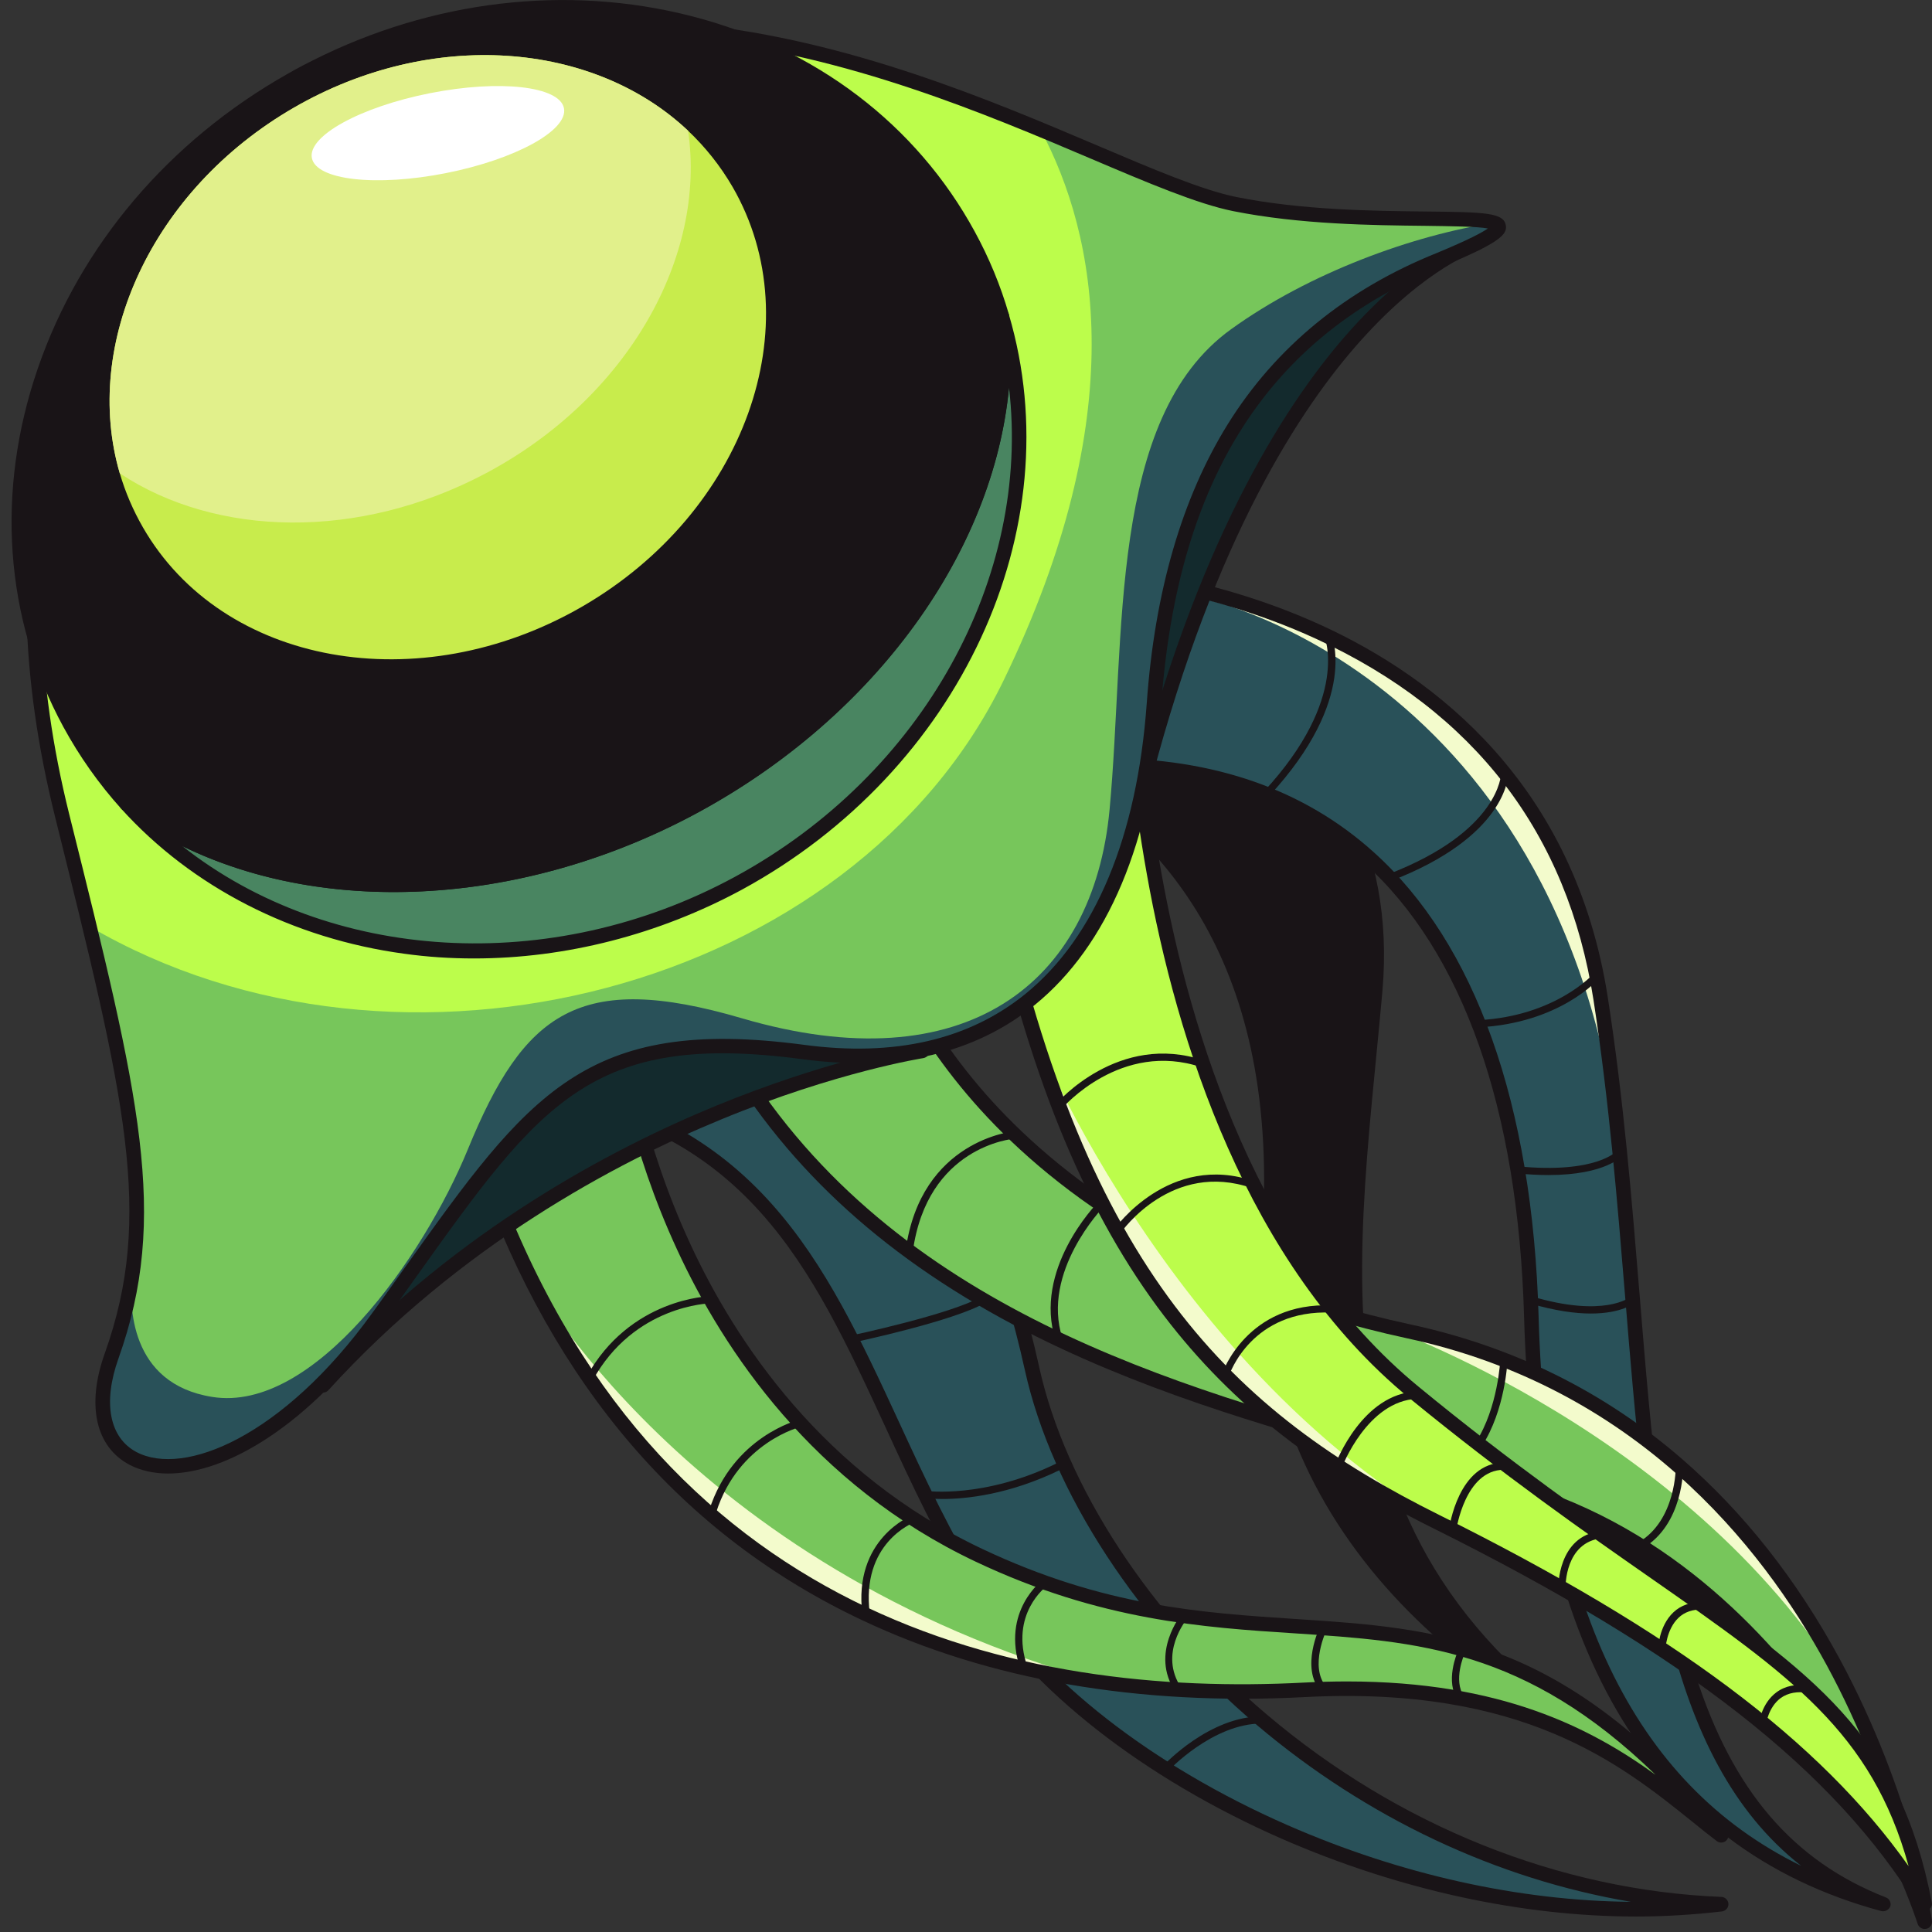
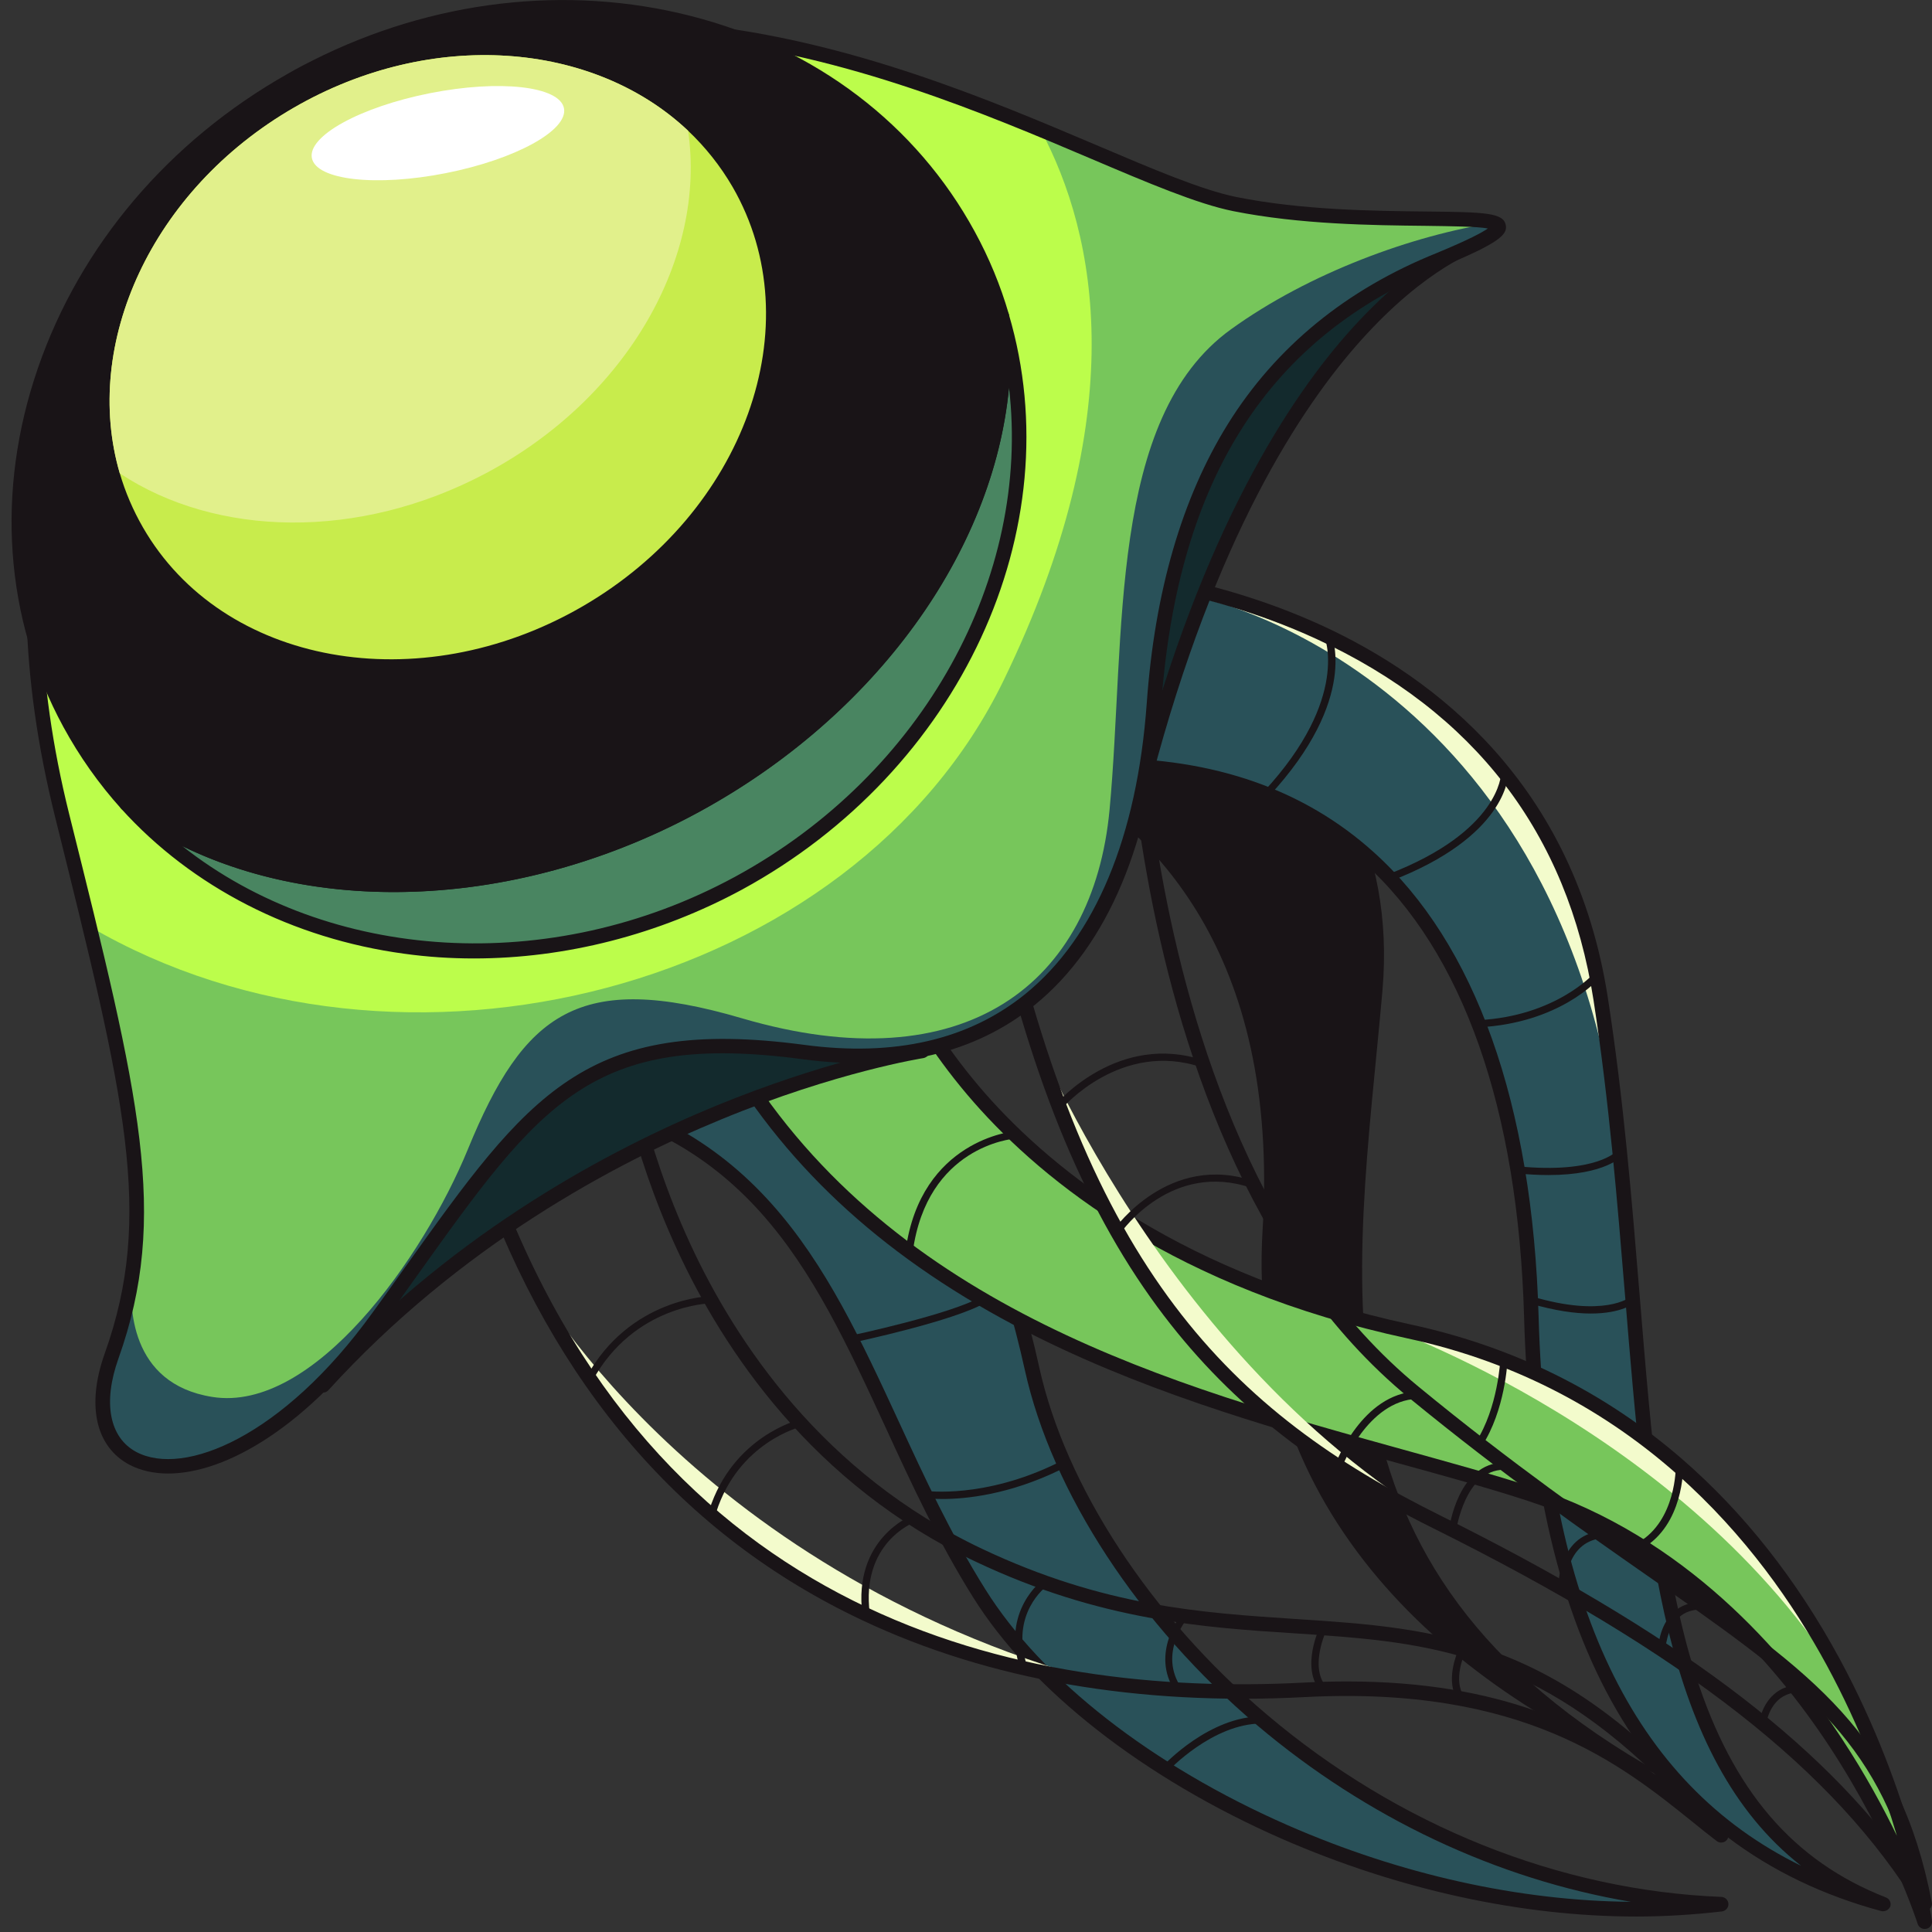
<svg xmlns="http://www.w3.org/2000/svg" version="1.1" id="Слой_1" x="0px" y="0px" viewBox="0 0 1024 1024" style="enable-background:new 0 0 1024 1024;" xml:space="preserve">
  <rect x="0" y="0" width="1024" height="1024" fill="#333333" stroke="none" />
  <style type="text/css">
	.st0{fill:#191417;}
	.st1{fill:#295159;}
	.st2{fill:#F3FBCC;}
	.st3{fill:#77C65B;}
	.st4{fill:#BCFD4B;}
	.st5{fill:#132A2D;}
	.st6{fill:#498561;}
	.st7{fill:#C8EC4C;}
	.st8{fill:#E1F08B;}
	.st9{fill:#FFFFFF;}
</style>
  <g>
    <path class="st0" d="M587.7,315.4c0,0,158.9,52.8,145,210s-46.6,311.6,157.5,420c-122.7-48.9-230.1-144.2-221-293.5   c9.1-149.3-60-211.1-109.5-242.2C510.3,378.6,551.6,311.3,587.7,315.4z" />
    <path class="st1" d="M574.9,303.2c0,0,239.9,9.6,273.4,226.3c33.5,216.7,3.2,422.3,149.8,479.7   c-124.3-33.5-181.7-142.5-186.5-311.1c-4.8-168.6-70.5-305.9-251.8-291.3C378.6,421.3,478.5,284,574.9,303.2z" />
    <path class="st2" d="M637.4,317.1c0,0,211.3,43.7,224.9,335.4C853.2,564.3,870.5,379.6,637.4,317.1z" />
    <path class="st0" d="M998.1,1013c-0.3,0-0.7,0-1-0.1c-61.7-16.6-109-52.5-140.4-106.7c-30-51.7-46.5-121.7-48.9-208   c-3.1-110.6-32.5-193.9-85-241c-40.5-36.4-95.3-52.1-162.6-46.6c-68.7,5.5-92.9-10.6-101-25.1c-7-12.5-4.5-28.5,6.8-44.1   c19.5-27,64.5-50.8,109.5-42c4.8,0.3,63.5,3.8,125.3,32.2c59.4,27.3,133.9,83.7,151.4,197.3c8.4,54.2,12.7,107.1,16.9,158.3   c6.1,74.7,11.9,145.3,29.7,200.9c19.5,60.9,51.5,98.3,100.8,117.6c1.9,0.7,2.9,2.8,2.3,4.8C1001.2,1012,999.7,1013,998.1,1013z    M585.5,401.8c57.8,0,105.6,16.6,142.4,49.7C782,500,812.3,585.2,815.5,698c4.3,151.5,49.9,247.3,139.1,290.9   c-73.3-57.6-82.6-171.8-93.2-301.1c-4.2-51-8.5-103.8-16.8-157.7c-13.7-88.4-63.1-152.8-146.8-191.4   C634.9,309.7,575.4,307,574.8,307c-0.2,0-0.4,0-0.6-0.1c-41.9-8.3-83.9,13.9-102,38.9c-5.6,7.7-13.8,22.5-6.3,35.8   c5.8,10.3,25.6,26.7,93.7,21.2C568.4,402.2,577.1,401.8,585.5,401.8z" />
    <path class="st1" d="M373.1,503.5c0,0,126.1,5.4,173.9,221.9c27.8,125.6,175.6,276.4,365.2,283.8   c-154.1,19.3-331.7-66.1-393.4-164.8c-70.4-112.6-79.3-245.2-239.2-267.7C114.9,553.6,284.2,473.5,373.1,503.5z" />
    <path class="st0" d="M867.3,1015.8c-60.9,0-126.1-14.2-187.9-41.2c-73.2-32.1-132.9-78.8-163.7-128.1   c-18.4-29.4-32.6-60.1-46.3-89.9c-39.6-85.7-73.8-159.7-190.2-176c-42.8-6-66.9-16.3-71.7-30.7c-1.7-5.1-1.7-13,7.6-22.4   c12.6-12.5,39.1-24,69.3-30.1c19.3-3.8,56.6-8.6,89.5,2.3c4.7,0.3,34.9,3.4,70.6,30.5c34.7,26.3,81.4,81.4,106.3,194.4   c13.9,63.1,59,132,120.6,184.1c69.6,59,155.2,93.3,241,96.7c2,0.1,3.6,1.7,3.7,3.7c0.1,2-1.4,3.7-3.4,4   C897.9,1014.8,882.7,1015.8,867.3,1015.8z M327.4,500.6c-43.9,0-90.1,15.6-106.9,32.3c-5.3,5.3-7.2,10.1-5.8,14.5   c1.7,5.1,11.5,17.9,65.5,25.5c120.5,16.9,157.2,96.3,196.1,180.4c13.6,29.5,27.7,60,45.9,89c30,48,88.4,93.6,160.3,125.1   c59.8,26.2,122.9,40.1,181.9,40.6c-71-12-139.9-44.4-198-93.5c-62.8-53.2-108.9-123.6-123.2-188.3c-24.4-110.3-69.5-164-103-189.5   c-36.2-27.6-67-29.3-67.3-29.3c-0.4,0-0.7-0.1-1.1-0.2C358.3,502.6,343,500.6,327.4,500.6z" />
-     <path class="st3" d="M330,556.2c0,0,23.3,189.8,188.8,268.1s253-19.6,393.4,148.4c-39.1-29.9-89.7-84-220.9-77.1   c-131.2,6.9-344.4-22.9-434.1-274.8C190.4,456.5,314.8,494.6,330,556.2z" />
    <path class="st2" d="M279.6,674.2c0,0,83.8,156.7,303.9,217.3C489.3,868.1,374.1,852.5,279.6,674.2z" />
    <path class="st0" d="M912.2,976.6c-0.8,0-1.6-0.3-2.3-0.8c-4.2-3.2-8.5-6.6-13-10.3c-37.8-30.4-89.6-72.1-205.4-66   c-88.3,4.6-167.2-9-234.4-40.7c-95-44.7-163.5-124.3-203.5-236.7c-28.3-69.5-21.1-99.3-10.2-112.1c8-9.3,20.4-12.5,35-9   c21.6,5.1,48.4,25.9,55.4,54.3c0,0.1,0.1,0.3,0.1,0.5c0.1,0.5,6.1,47.7,32.1,103.8c23.9,51.6,70.2,121.4,154.5,161.3   c64.7,30.6,116.2,33.9,166.1,37.2c76.5,5,142.5,9.3,228.6,112.3c1.3,1.5,1.2,3.7-0.2,5.1C914.3,976.2,913.3,976.6,912.2,976.6z    M714,891.2c81.7,0,129.2,24.7,163.5,49.5c-69-67-126.3-70.7-191.3-75c-48.2-3.1-102.9-6.7-168.9-37.9   c-86.6-40.9-133.9-112.4-158.3-165.2c-25.5-55-32.1-101.8-32.6-105.6c-6.1-24.4-30-43.8-49.6-48.4c-6.7-1.6-19.3-2.9-27.4,6.5   c-7.8,9.1-16.8,34.8,11.5,104.3c85.3,239.4,281.1,280.3,430.4,272.4C699,891.4,706.6,891.2,714,891.2z" />
    <path class="st3" d="M467.7,495.9c0,0,44.1,159.2,279.2,209.8c235.1,50.6,273.3,312.9,273.3,312.9S964.5,841.9,811.3,792   c-119.5-39-322.4-66.7-422-228.4S436.6,408.5,467.7,495.9z" />
    <path class="st2" d="M730.2,701.8c0,0,169.5,57.9,251.3,198.5C941.5,819.7,880,734.9,730.2,701.8z" />
    <path class="st0" d="M1020.1,1022.4c-1.6,0-3.2-1.1-3.7-2.7c-0.1-0.4-14.2-44.4-46.6-93.8c-29.8-45.4-81.7-104.8-159.7-130.3   c-20.7-6.8-44.1-13.2-68.8-20c-59.6-16.4-127.1-35.1-190.6-66.5c-73.9-36.6-127.8-83.5-164.7-143.4   c-32.7-53.1-42.7-95.1-28.1-118.1c7.7-12.2,22.1-18,39.4-16.1c25.9,2.9,60.1,23.9,74,63.1c0,0.1,0.1,0.2,0.1,0.3   c0.1,0.4,11.4,39.8,50.9,84.8c36.5,41.5,105.2,96.4,225.4,122.3c54.3,11.7,102.6,35.6,143.6,71.1c32.8,28.4,61,64.1,83.8,106.2   c38.8,71.7,48.8,138.1,48.9,138.7c0.3,2-1,3.9-3,4.3C1020.7,1022.3,1020.4,1022.4,1020.1,1022.4z M390.7,438.8   c-11.8,0-21,4.5-26.3,12.9c-12.7,20.1-2.5,60.2,28.2,109.9C474,693.8,623.4,735,743.3,768.2c24.8,6.9,48.3,13.3,69.2,20.1   c80.2,26.1,133.4,87.1,163.9,133.5c12.1,18.4,21.7,36.1,29,51.2c-7.3-24.7-19.1-57-37.2-90.4C933.1,817.9,866,735.3,746.1,709.4   c-122.5-26.4-192.6-82.6-229.9-125.1C476.5,539,464.9,500.1,464,497c-12.3-34.4-43.3-55.2-67.6-57.9   C394.4,438.9,392.5,438.8,390.7,438.8z" />
-     <path class="st4" d="M598.3,289.9c0,0-14.8,312,151.2,448.2s246.5,145.1,270.7,271.1c-49.9-81.5-141.8-144.4-258.8-202.6   c-117.1-58.2-190.7-138.9-233.9-337.4S586.4,221.1,598.3,289.9z" />
    <path class="st2" d="M546.9,544.4c0,0,78.6,200.4,250.2,280.6C709.4,777.1,608.1,736.1,546.9,544.4z" />
    <path class="st0" d="M1020.1,1013c-1.3,0-2.6-0.7-3.3-1.8C972.3,938.3,892.9,876.3,759.6,810c-65.2-32.4-110.2-68.6-146.1-117.2   c-40.2-54.6-68.7-125.4-89.9-222.8c-24.4-112.1-3.3-178.2,24.5-202.8c10.5-9.3,22.4-12.6,32.6-9c11,3.9,18.7,14.9,21.4,31   c0,0.3,0.1,0.6,0.1,0.8c0,0.8-3.5,78.8,13.3,172.3c15.4,86,51.7,203.1,136.4,272.7c50,41.1,93.1,71.1,127.6,95.2   c82,57.2,127.2,88.7,144.4,178.1c0.4,1.8-0.7,3.6-2.4,4.3C1021.1,1012.9,1020.6,1013,1020.1,1013z M572.1,264.4   c-6.1,0-12.6,2.9-18.9,8.5c-25,22.1-45.7,86.4-22,195.4c44.6,205,121.8,280.1,231.9,334.8c123.7,61.5,201.5,119.5,248.5,186   c-19.5-71-62.9-101.2-136.4-152.5c-34.7-24.2-77.8-54.3-128.1-95.5C660.4,670,623.5,550.9,607.9,463.6   c-16.3-90.7-13.7-167-13.4-173.5c-2.3-13-8.1-21.8-16.3-24.7C576.2,264.8,574.2,264.4,572.1,264.4z" />
    <g>
      <path class="st5" d="M782.6,128.9c0,0-110.4,33.8-175.8,282.8C547,468.9,489,557,489,557s-181.8,27.9-317.8,177.3    c-37.9-168.4,145.9-529.2,145.9-529.2S711.5,120.2,782.6,128.9z" />
      <path class="st0" d="M171.2,738.1c-0.3,0-0.7,0-1-0.1c-1.4-0.4-2.5-1.5-2.8-2.9c-15.9-70.6,3.9-181.6,58.9-329.9    c40.8-110.2,86.9-200.9,87.3-201.8c0.5-1,1.5-1.8,2.6-2c16.1-3.5,395.9-84.9,466.8-76.3c1.8,0.2,3.2,1.7,3.4,3.5    c0.2,1.8-1,3.5-2.7,4l0,0c-0.3,0.1-27.5,8.9-62.2,47.6c-32.2,35.8-77.5,105.2-111,232.5c-0.2,0.7-0.5,1.3-1.1,1.8    c-58.8,56.2-116.7,143.7-117.3,144.6c-0.6,0.9-1.6,1.5-2.6,1.7c-0.5,0.1-45.9,7.2-107.2,32.5c-56.6,23.3-138.6,67-208.3,143.6    C173.3,737.7,172.3,738.1,171.2,738.1z M319.7,208.5C306.6,234.7,144,564,173.5,726.1C243.1,651.8,323.7,609,379.7,586    c55.5-22.8,98.2-31,107.1-32.6c7.7-11.5,61.6-90.9,116.6-143.8c34-128.7,80.2-199,113-235.3c20.6-22.8,38.5-35.5,50.3-42.2    C671.7,133.7,347,202.7,319.7,208.5z" />
-       <path class="st0" d="M251.2,508c-12.4,0-24.7-0.8-36.9-2.5c-59.2-8-112.5-35.3-150-76.8c-1.3-1.5-1.3-3.7,0-5.2    c1.3-1.5,3.6-1.7,5.1-0.5c75.6,55.9,195,56.2,297.1,0.6C471.7,366.5,536.3,263.7,527.2,168c-0.2-2,1.2-3.8,3.1-4.1    c1.9-0.4,3.9,0.8,4.4,2.7c33.6,113.8-25.9,242-141.4,304.9l0,0C349.1,495.4,299.8,508,251.2,508z M96.7,448.5    c77.8,61.4,195.1,69.3,292.9,16.2l0,0c100.1-54.4,156.9-159,145.2-259.2c-8.2,87-70.5,173.9-164.5,225    C278.9,480.1,173.8,486.1,96.7,448.5z" />
      <path class="st3" d="M762.9,137.7c-97,38.8-143,120.7-151.3,235.2c-8.2,114.6-62.5,201.1-185.8,184.7    c-123.3-16.4-146.3,31.2-225.2,140.5c-78.9,109.2-167.7,94.7-141.4,20.7c5.1-14.3,8.6-28.2,10.8-42.3c0.3-1.7,0.5-3.5,0.7-5.3    c5.9-47-3.4-97.8-23.3-180.2c-4.4-18-9.2-37.6-14.5-58.9C-4.9,280.2,30.5,161.6,113.5,93c155-128.2,323.7-71.8,438-24.3    c43.4,18,78.9,34.7,102.9,39.5c57.7,11.6,124,5.2,137.4,9.9C798.7,120.4,791.8,125.7,762.9,137.7z" />
      <path class="st4" d="M531.9,360.7C452.2,524.9,212.2,587.3,47.4,491c-4.4-18-9.2-37.6-14.5-58.9C-4.9,280.2,30.5,161.6,113.5,93    c155-128.2,323.7-71.8,438-24.3C581.5,124.9,600.3,219.7,531.9,360.7z" />
      <path class="st1" d="M762.9,137.7c-97,38.8-143,120.7-151.3,235.2c-8.2,114.6-62.5,201.1-185.8,184.7    c-123.3-16.4-146.3,31.2-225.2,140.5c-78.9,109.2-167.7,94.7-141.4,20.7c5.1-14.3,8.6-28.2,10.8-42.3    c-1.5,14.9-1.6,56.9,42.5,63.9c53.8,8.6,112-74,135.5-131.3c29.7-72.5,58.9-94.7,145.2-69.4c118.3,34.7,186.3-18.4,194.9-110.6    s-1-207.5,64.4-254.6c41.7-30.1,96.8-49.9,139.4-56.4C798.7,120.4,791.8,125.7,762.9,137.7z" />
      <path class="st0" d="M89.1,781c-7.7,0-14.6-1.6-20.4-4.6c-18-9.5-23-31.5-13.2-59C81.7,644,66.3,582.2,29.2,433    c-18.5-74.4-20.2-142.6-5-202.6C38.7,172.9,68,125.7,111,90.1C281.1-50.7,469,29.3,581.3,77c29.9,12.7,55.7,23.7,73.9,27.4    c34.8,7,72.7,7.4,100.4,7.7c32,0.3,41.2,0.7,42.5,7.2c1,5.1-3.6,9.5-33.7,22C672.7,178,624.1,253.8,615.5,373.2    c-5.2,72.9-28.4,128-67,159.4c-31.7,25.8-73.1,35.5-123.2,28.8c-111.7-14.9-138.9,23.2-204.6,115.2c-5.4,7.6-11,15.5-17,23.7    C163.3,756.2,119.7,781,89.1,781z M115.9,96C30.2,167,1.3,289.1,36.6,431.2C74.2,581.9,89.7,644.4,62.8,720    c-8.4,23.5-4.8,42,9.5,49.6c25.2,13.3,77.7-8.1,125.1-73.8c6-8.2,11.6-16.1,17-23.7c65.6-91.9,95.6-133.8,211.9-118.3    c47.9,6.4,87.3-2.7,117.3-27.1c36.9-30,59.1-83.3,64.2-154c4.2-59.1,18.7-108.8,42.9-147.8c25.5-41,62.8-71.5,110.8-90.8    c16.9-7,24.1-10.9,27.1-13c-5.9-1.1-19.7-1.2-33.1-1.4c-28-0.3-66.4-0.7-101.9-7.8c-18.9-3.8-45.1-14.9-75.4-27.8    C467.6,37.1,282.4-41.7,115.9,96L115.9,96z" />
      <path class="st6" d="M391.4,468c-114.1,62-248.6,41.8-324.2-41.9c74.9,55.4,194.6,58.9,301.3,0.9C477.5,367.7,540,262.1,531,167.6    C563.5,277.8,507.4,404.9,391.4,468z" />
      <path class="st0" d="M251.2,508c-12.4,0-24.7-0.8-36.9-2.5c-59.2-8-112.5-35.3-150-76.8c-1.3-1.5-1.3-3.7,0-5.2    c1.3-1.5,3.6-1.7,5.1-0.5c75.6,55.9,195,56.2,297.1,0.6C471.7,366.5,536.3,263.7,527.2,168c-0.2-2,1.2-3.8,3.1-4.1    c1.9-0.4,3.9,0.8,4.4,2.7c33.6,113.8-25.9,242-141.4,304.9l0,0C349.1,495.4,299.8,508,251.2,508z M96.7,448.5    c77.8,61.4,195.1,69.3,292.9,16.2l0,0c100.1-54.4,156.9-159,145.2-259.2c-8.2,87-70.5,173.9-164.5,225    C278.9,480.1,173.8,486.1,96.7,448.5z" />
      <path class="st0" d="M368.5,427c-106.7,58-226.4,54.5-301.3-0.9c-11.5-12.8-21.7-27-30.2-42.6C-26.5,266.6,26.1,115,154.4,42.5    c1.3-0.7,2.5-1.4,3.8-2.1c3-1.7,6.1-3.3,9.1-4.8c129.7-65.3,283-26.6,345.8,89c7.6,13.9,13.5,28.3,17.8,43    C540,262.1,477.5,367.7,368.5,427z" />
      <path class="st0" d="M208.7,472.8c-54,0-104.6-14.5-143.8-43.6c-0.2-0.2-0.4-0.3-0.6-0.5c-11.9-13.2-22.2-27.8-30.7-43.4    c-31.2-57.4-36-125-13.5-190.2c22.4-65,69.4-120.4,132.4-156c1.3-0.7,2.6-1.5,3.9-2.2c3.1-1.7,6.2-3.3,9.2-4.8    C229.3,0,300.6-8.3,366.3,8.5c66,16.9,119.4,57.5,150.3,114.2c7.6,13.9,13.7,28.6,18.1,43.8c0.1,0.2,0.1,0.5,0.1,0.7    c9.4,98.8-56.8,204.6-164.5,263.2c0,0,0,0,0,0C318.3,458.7,261.9,472.8,208.7,472.8z M69.8,423.2c75.6,55.7,194.8,55.9,296.8,0.4    c105-57.1,169.5-159.6,160.6-255.3c-4.3-14.5-10.2-28.6-17.4-41.9C447.8,12.4,298.2-26,169.1,39c-2.9,1.5-6,3.1-9,4.7    c-1.3,0.7-2.5,1.4-3.7,2.1C30.4,117-21.6,267.6,40.4,381.6C48.5,396.6,58.4,410.6,69.8,423.2z M368.5,427L368.5,427L368.5,427z" />
      <path class="st7" d="M308.4,321.6c-86.3,49.8-190.5,31-232.6-42c-5.3-9.2-9.4-18.8-12.3-28.7c-20.1-68.6,16.8-150.2,92.2-193.8    c73-42.2,158.8-35.2,209,12.2c9.1,8.6,17.1,18.6,23.6,29.8C430.5,172.2,394.7,271.8,308.4,321.6z" />
      <path class="st8" d="M257.6,250.8c-67.6,35.9-143.2,33.8-194.1,0.1c-20.1-68.6,16.8-150.2,92.2-193.8c73-42.2,158.8-35.2,209,12.2    C374.5,136.1,332.8,210.8,257.6,250.8z" />
      <ellipse transform="matrix(0.981 -0.194 0.194 0.981 -9.297 46.246)" class="st9" cx="232.1" cy="70.7" rx="68.1" ry="21.6" />
    </g>
    <g>
      <path class="st0" d="M451.3,711.7c-0.9,0-1.7-0.6-1.9-1.5c-0.2-1,0.4-2.1,1.5-2.3c0.5-0.1,53.3-11.3,69.4-20.7    c0.9-0.5,2.1-0.2,2.6,0.7c0.5,0.9,0.2,2.1-0.7,2.6c-16.7,9.7-68.4,20.7-70.6,21.2C451.5,711.7,451.4,711.7,451.3,711.7z" />
      <path class="st0" d="M499.5,794.5c-5.7,0-9.1-0.5-9.5-0.5c-1.1-0.2-1.8-1.1-1.6-2.2c0.2-1.1,1.1-1.8,2.2-1.6    c0.3,0,31,4.3,69.9-14.8c1-0.5,2.1-0.1,2.6,0.9c0.5,1,0.1,2.1-0.9,2.6C534.8,792.3,511.8,794.5,499.5,794.5z" />
      <path class="st0" d="M617.6,939.4c-0.5,0-0.9-0.2-1.3-0.5c-0.8-0.7-0.8-1.9-0.1-2.7c1-1.1,24.9-26.6,52.8-26.5    c1.1,0,1.9,0.9,1.9,1.9c0,1.1-0.9,1.9-1.9,1.9c0,0-0.1,0-0.2,0c-26.2,0-49.5,25-49.8,25.3C618.6,939.2,618.1,939.4,617.6,939.4z" />
      <path class="st0" d="M312.5,732.7c-0.3,0-0.6-0.1-0.9-0.2c-0.9-0.5-1.3-1.7-0.8-2.6c23-42,65.4-42.9,65.8-42.9c0,0,0,0,0,0    c1.1,0,1.9,0.9,1.9,1.9c0,1.1-0.8,1.9-1.9,1.9c-0.4,0-40.6,0.9-62.5,40.9C313.9,732.3,313.2,732.7,312.5,732.7z" />
      <path class="st0" d="M377.7,802.9c-0.2,0-0.4,0-0.6-0.1c-1-0.3-1.6-1.4-1.2-2.4c12.6-39.2,47.3-47.8,47.7-47.9    c1-0.2,2.1,0.4,2.3,1.4c0.2,1-0.4,2.1-1.4,2.3c-0.3,0.1-33,8.2-44.9,45.3C379.3,802.3,378.5,802.9,377.7,802.9z" />
      <path class="st0" d="M459,857.4c-1,0-1.8-0.7-1.9-1.7c-5.1-40.2,26-52.4,26.3-52.5c1-0.4,2.1,0.1,2.5,1.1c0.4,1-0.1,2.1-1.1,2.5    c-1.2,0.4-28.5,11.3-23.8,48.4c0.1,1.1-0.6,2-1.7,2.2C459.2,857.4,459.1,857.4,459,857.4z" />
      <path class="st0" d="M542.6,885.9c-0.8,0-1.6-0.5-1.8-1.3c-10.4-30.8,11.8-47.2,12-47.3c0.9-0.6,2.1-0.4,2.7,0.4s0.4,2.1-0.4,2.7    l0,0c-0.8,0.6-20.1,15-10.6,43c0.3,1-0.2,2.1-1.2,2.4C543,885.9,542.8,885.9,542.6,885.9z" />
      <path class="st0" d="M624.5,897.4c-0.6,0-1.2-0.3-1.6-0.9c-13.6-20.3,3.4-41,3.5-41.2c0.7-0.8,1.9-0.9,2.7-0.2    c0.8,0.7,0.9,1.9,0.2,2.7c-0.6,0.8-15.3,18.7-3.3,36.6c0.6,0.9,0.4,2.1-0.5,2.7C625.3,897.3,624.9,897.4,624.5,897.4z" />
      <path class="st0" d="M701.5,897.2c-0.5,0-1.1-0.2-1.5-0.7c-10.8-12.6-0.7-33.6-0.3-34.5c0.5-1,1.6-1.3,2.6-0.9    c1,0.5,1.3,1.6,0.9,2.6c-0.1,0.2-9.4,19.6-0.3,30.3c0.7,0.8,0.6,2-0.2,2.7C702.4,897,701.9,897.2,701.5,897.2z" />
      <path class="st0" d="M774.5,902.3c-0.6,0-1.2-0.3-1.6-0.8c-7.3-10.2-0.5-25.6-0.2-26.3c0.4-1,1.6-1.4,2.5-1c1,0.4,1.4,1.6,1,2.5    c-0.1,0.1-6.2,14-0.2,22.4c0.6,0.9,0.4,2.1-0.4,2.7C775.3,902.2,774.9,902.3,774.5,902.3z" />
      <path class="st0" d="M561.3,588.2c-0.4,0-0.9-0.1-1.2-0.5c-0.8-0.7-0.9-1.9-0.2-2.7c0.3-0.4,33-38.3,78.2-22.9    c1,0.3,1.5,1.4,1.2,2.4c-0.3,1-1.4,1.5-2.4,1.2c-42.7-14.5-73.7,21.4-74,21.8C562.4,588,561.9,588.2,561.3,588.2z" />
      <path class="st0" d="M592.2,654.5c-0.4,0-0.8-0.1-1.1-0.3c-0.9-0.6-1.1-1.8-0.5-2.7c0.3-0.4,29.1-41,74.1-25.4    c1,0.3,1.5,1.4,1.2,2.4c-0.3,1-1.4,1.5-2.4,1.2c-42.2-14.6-68.6,22.4-69.7,24C593.4,654.2,592.8,654.5,592.2,654.5z" />
-       <path class="st0" d="M649.5,730.7c-0.2,0-0.4,0-0.6-0.1c-1-0.3-1.6-1.4-1.2-2.4c0.1-0.4,13.2-38.3,58.4-36.3c1.1,0,1.9,0.9,1.8,2    c0,1.1-0.9,1.9-2,1.8c-42.4-1.8-54.1,32.2-54.6,33.7C651,730.2,650.3,730.7,649.5,730.7z" />
      <path class="st0" d="M709.4,779.1c-0.2,0-0.5,0-0.7-0.1c-1-0.4-1.5-1.5-1.1-2.5c0.6-1.5,14.5-37.9,43.4-39c1.1,0,2,0.8,2,1.9    c0,1.1-0.8,2-1.9,2c-26.3,1-39.8,36.1-39.9,36.5C710.9,778.6,710.2,779.1,709.4,779.1z" />
      <path class="st0" d="M770,812.8c-0.1,0-0.2,0-0.3,0c-1.1-0.1-1.8-1.1-1.7-2.2c0.2-1.4,5-35.3,29.1-35.4c0,0,0,0,0,0    c1.1,0,1.9,0.9,1.9,1.9c0,1.1-0.9,1.9-1.9,1.9c-20.7,0.1-25.2,31.8-25.3,32.1C771.7,812.1,770.9,812.8,770,812.8z" />
      <path class="st0" d="M827.8,843.7c-1,0-1.9-0.8-1.9-1.9c0-0.3-0.4-27.9,22.7-30.3c1.1-0.1,2,0.7,2.1,1.7c0.1,1.1-0.7,2-1.7,2.1    c-19.5,2.1-19.3,25.4-19.2,26.4C829.8,842.8,828.9,843.7,827.8,843.7C827.9,843.7,827.9,843.7,827.8,843.7z" />
      <path class="st0" d="M880.7,876.2C880.7,876.2,880.7,876.2,880.7,876.2c-1.1,0-2-0.9-1.9-2c0-0.5,0.4-12.3,8.1-19.6    c4-3.8,9.3-5.6,15.6-5.4c1.1,0,1.9,0.9,1.9,2c0,1.1-1,1.9-2,1.9c-5.2-0.2-9.6,1.3-12.8,4.4c-6.5,6.2-6.9,16.8-6.9,16.9    C882.6,875.3,881.8,876.2,880.7,876.2z" />
      <path class="st0" d="M934.2,915.4c-0.1,0-0.2,0-0.2,0c-1.1-0.1-1.8-1.1-1.7-2.2c0.1-0.4,1.4-10.4,9.2-16.2    c4.7-3.5,10.7-4.7,17.8-3.5c1,0.2,1.8,1.2,1.6,2.2c-0.2,1-1.2,1.7-2.2,1.6c-6-1-11-0.1-14.9,2.7c-6.5,4.8-7.7,13.5-7.7,13.6    C935.9,914.7,935.1,915.4,934.2,915.4z" />
      <path class="st0" d="M671.2,422.8c-0.5,0-0.9-0.2-1.3-0.5c-0.8-0.7-0.8-1.9-0.1-2.7c46.2-49.9,32.1-82.5,32-82.9    c-0.4-1,0-2.1,0.9-2.6c1-0.4,2.1,0,2.5,0.9c0.7,1.4,15.4,35.2-32.7,87.1C672.2,422.6,671.7,422.8,671.2,422.8z" />
      <path class="st0" d="M736.4,467.1c-0.8,0-1.5-0.5-1.8-1.2c-0.4-1,0.1-2.1,1.1-2.5c59.1-22.7,59.9-53,59.9-53.3    c0-1.1,0.9-1.9,1.9-1.9c0,0,0,0,0,0c1.1,0,1.9,0.9,1.9,1.9c0,1.3-0.9,33.3-62.4,56.9C736.9,467,736.6,467.1,736.4,467.1z" />
      <path class="st0" d="M783.8,544.5c-1,0-1.9-0.8-1.9-1.8c-0.1-1.1,0.8-2,1.8-2c40.7-2.1,60.8-24.4,61-24.7c0.7-0.8,1.9-0.9,2.7-0.2    c0.8,0.7,0.9,1.9,0.2,2.7C846.8,519.5,826.4,542.3,783.8,544.5C783.9,544.5,783.9,544.5,783.8,544.5z" />
      <path class="st0" d="M820.6,622.8c-4.9,0-10.3-0.3-16.3-0.8c-1.1-0.1-1.8-1-1.7-2.1s1-1.8,2.1-1.7c41.6,4,52.2-8.1,52.3-8.2    c0.7-0.8,1.9-0.9,2.7-0.3c0.8,0.7,1,1.9,0.3,2.7C859.6,612.8,851.2,622.8,820.6,622.8z" />
      <path class="st0" d="M843.2,696.2c-8.2,0-18.9-1.4-32.5-5.4c-1-0.3-1.6-1.4-1.3-2.4c0.3-1,1.4-1.6,2.4-1.3    c38.5,11.5,52,0.5,52.2,0.4c0.8-0.7,2-0.6,2.7,0.2c0.7,0.8,0.6,2-0.2,2.7C866.2,690.7,859.7,696.2,843.2,696.2z" />
      <path class="st0" d="M481.9,665c-0.1,0-0.2,0-0.3,0c-1.1-0.1-1.8-1.1-1.6-2.2c8-58.8,57.3-63.2,57.8-63.2c1-0.1,2,0.7,2.1,1.8    c0.1,1.1-0.7,2-1.8,2.1c-1.9,0.1-46.7,4.3-54.3,59.9C483.7,664.3,482.9,665,481.9,665z" />
-       <path class="st0" d="M561.3,711.8c-0.8,0-1.6-0.5-1.8-1.3c-12.1-37.5,21.2-72,22.6-73.4c0.7-0.8,2-0.8,2.7,0c0.8,0.7,0.8,2,0,2.7    c-0.3,0.3-33.1,34.3-21.7,69.5c0.3,1-0.2,2.1-1.2,2.4C561.7,711.8,561.5,711.8,561.3,711.8z" />
      <path class="st0" d="M783.8,767.4c-0.4,0-0.7-0.1-1-0.3c-0.9-0.6-1.1-1.8-0.6-2.7c11.8-18.2,13-43.6,13-43.9c0-1.1,1-1.8,2-1.8    c1.1,0,1.9,0.9,1.8,2c0,1.1-1.2,26.7-13.6,45.8C785.1,767.1,784.5,767.4,783.8,767.4z" />
      <path class="st0" d="M869.4,821.1c-0.7,0-1.3-0.3-1.7-1c-0.5-0.9-0.2-2.1,0.7-2.6c20.1-11.7,19.8-40.1,19.8-40.3    c0-1.1,0.8-1.9,1.9-2c1.1,0,1.9,0.8,2,1.9c0,1.3,0.3,30.9-21.7,43.7C870.1,821,869.8,821.1,869.4,821.1z" />
    </g>
  </g>
</svg>